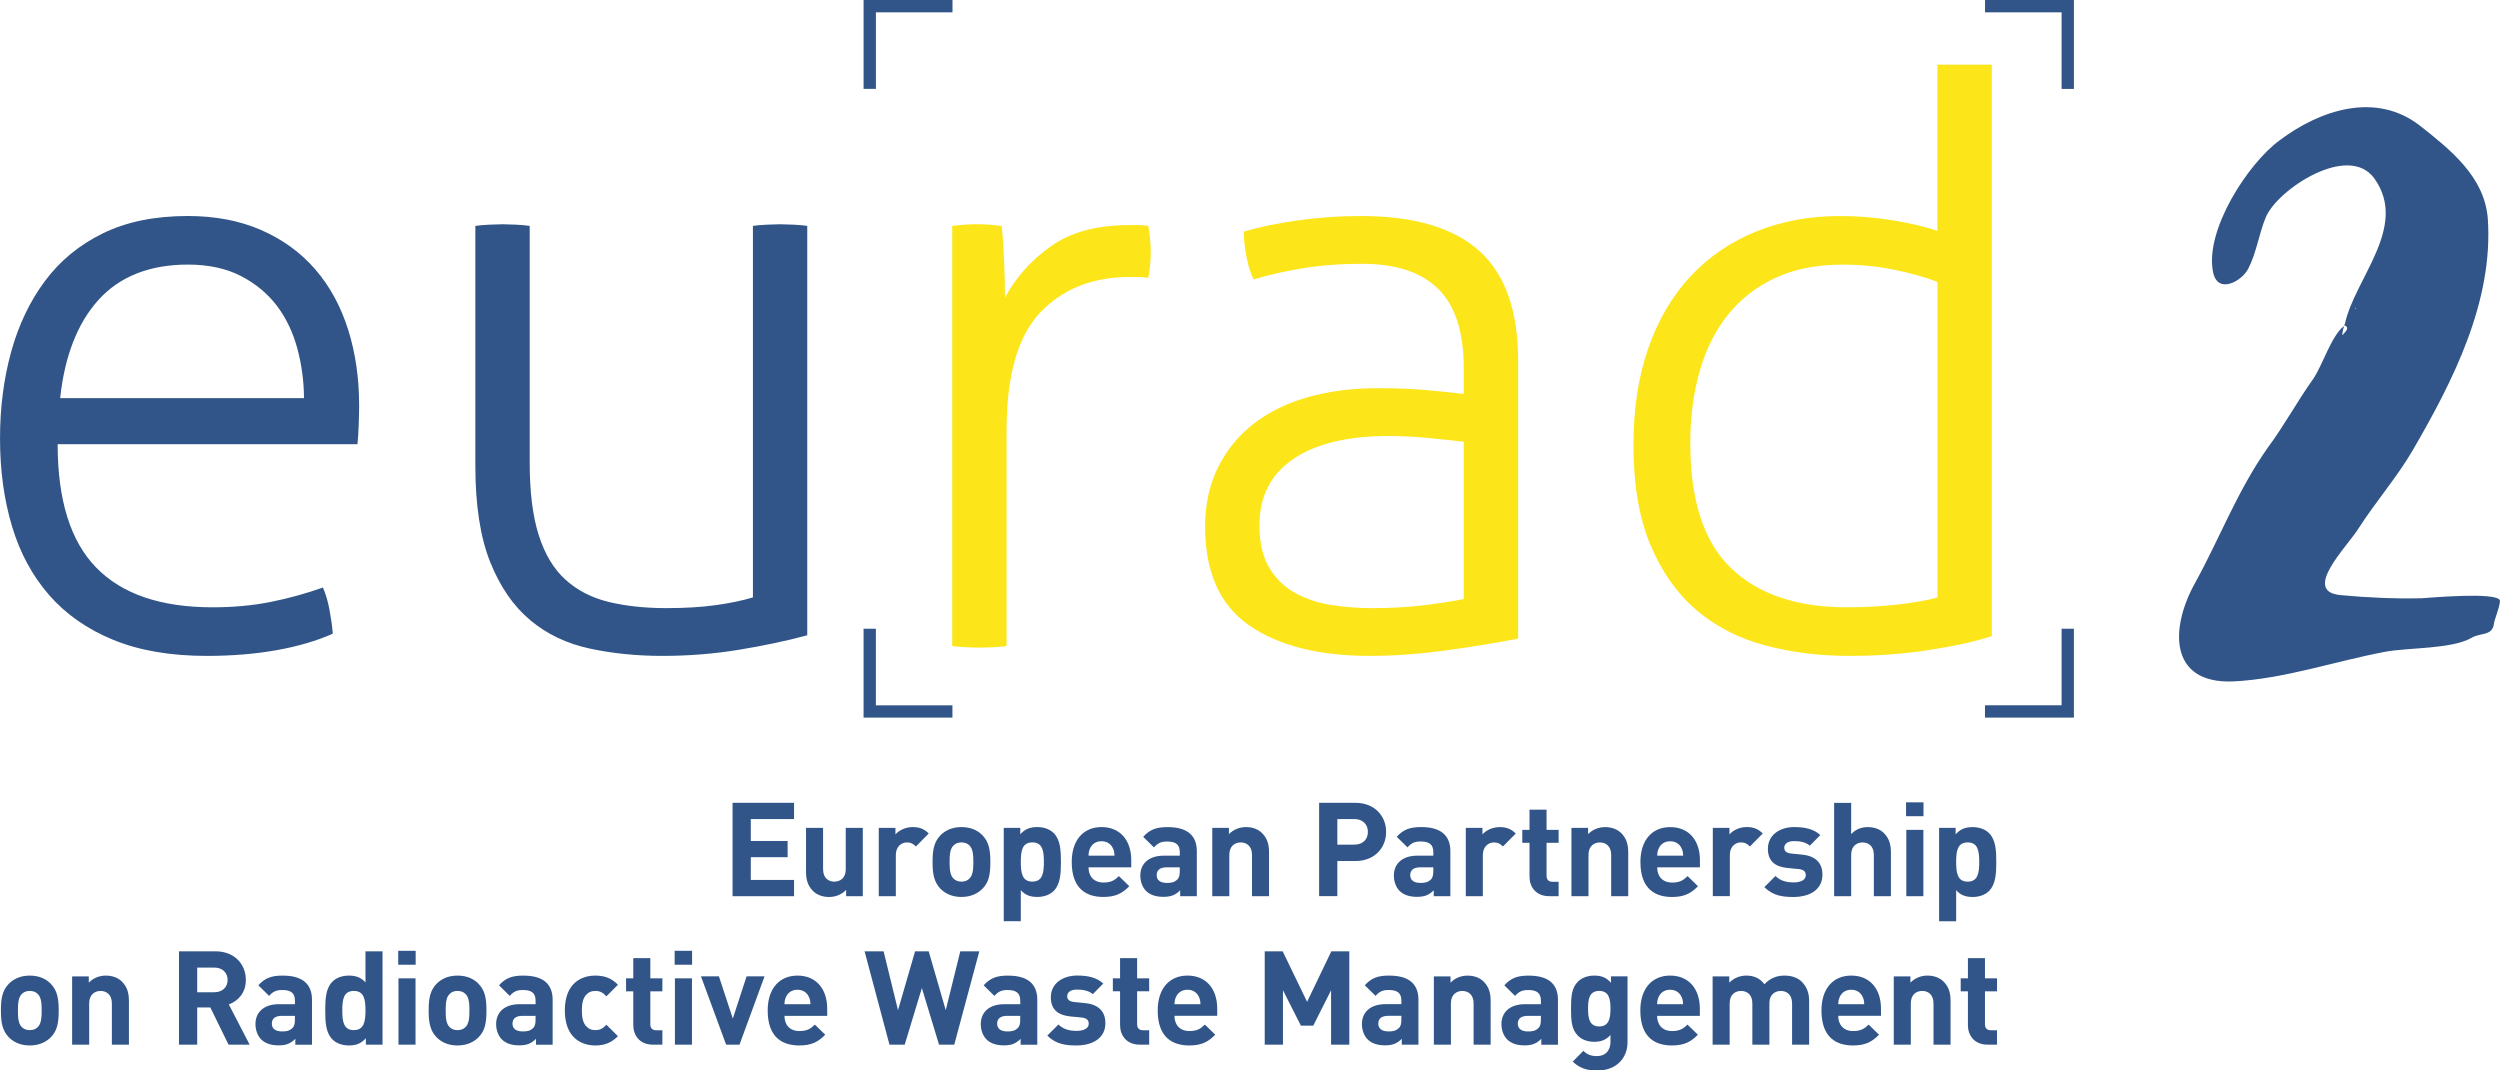
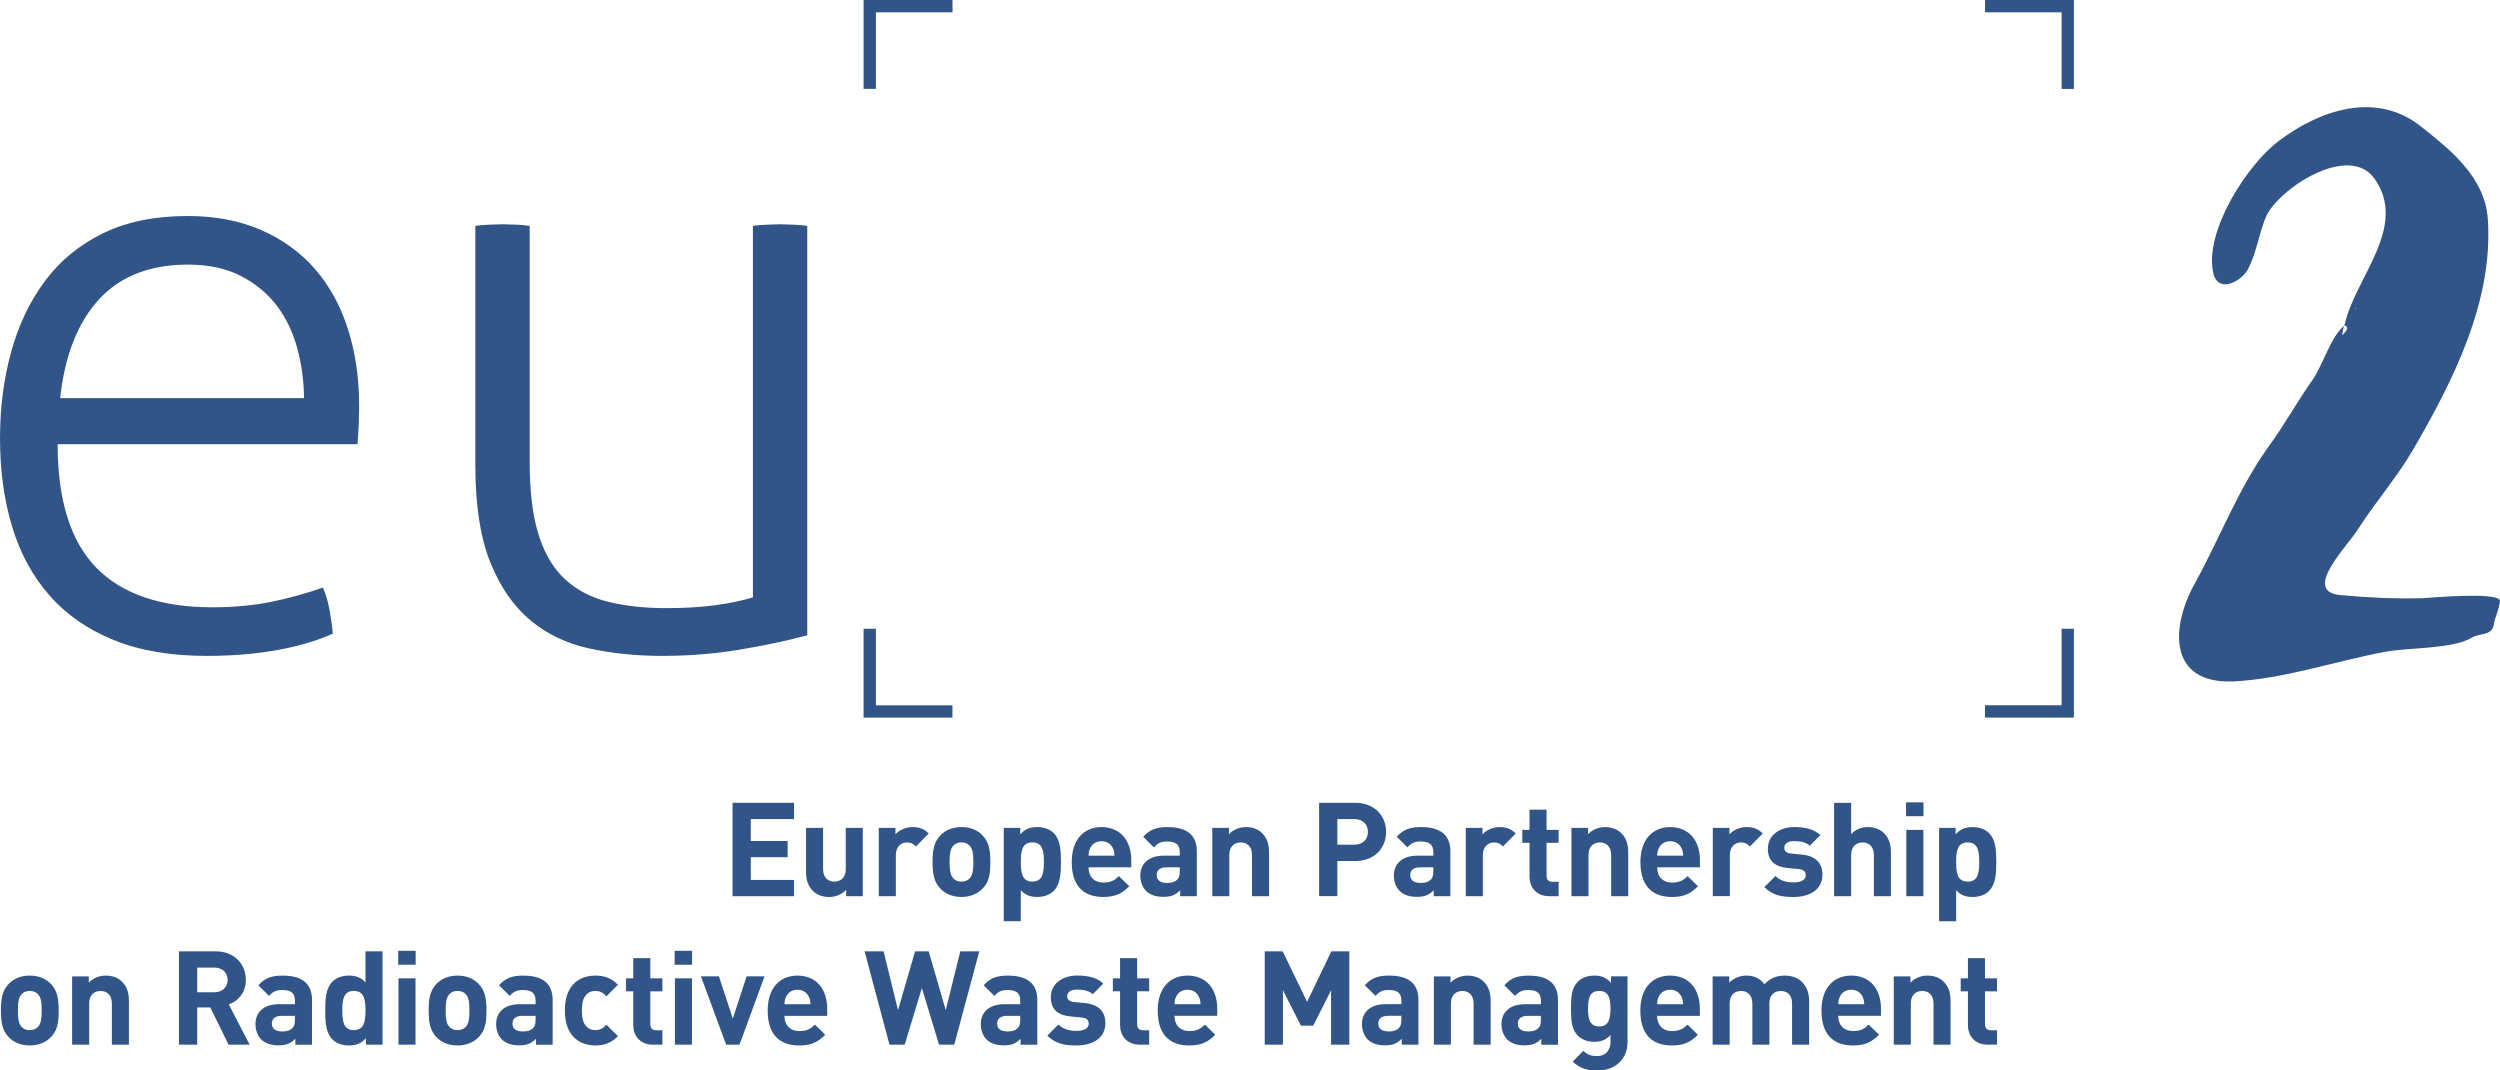
<svg xmlns="http://www.w3.org/2000/svg" id="a" viewBox="0 0 158.805 68">
-   <path d="m72.287,14.298h-.549c-2.059,0-3.715.445-4.971,1.334-1.256.89-2.233,1.98-2.93,3.271,0-.697-.018-1.473-.052-2.329-.035-.854-.087-1.596-.157-2.224-.28-.034-.541-.06-.785-.079-.244-.017-.506-.026-.785-.026-.244,0-.497.009-.759.026-.262.018-.532.044-.811.079v26.686c.209.034.505.06.889.079.384.017.662.026.837.026.209,0,.497-.009.863-.026.366-.018.654-.044.863-.079v-13.709c0-3.488.715-5.982,2.145-7.483,1.43-1.499,3.331-2.25,5.704-2.25h.497c.157,0,.374.018.654.052.105-.523.157-1.064.157-1.622,0-.523-.052-1.081-.157-1.675-.244-.034-.463-.052-.654-.052Zm50.781-10.189v10.556c-.698-.244-1.614-.462-2.747-.654-1.134-.191-2.276-.288-3.427-.288-1.954,0-3.741.332-5.364.994-1.622.663-3.009,1.614-4.16,2.852-1.151,1.239-2.041,2.756-2.668,4.552-.628,1.797-.942,3.846-.942,6.148,0,2.512.357,4.622,1.073,6.331.715,1.71,1.683,3.087,2.904,4.134,1.221,1.047,2.669,1.797,4.343,2.25,1.675.453,3.471.68,5.39.68,1.744,0,3.418-.123,5.023-.366,1.604-.244,2.947-.54,4.029-.889V4.108h-3.453Zm0,33.84c-.594.175-1.413.323-2.459.445-1.047.123-2.146.183-3.296.183-3.175,0-5.625-.828-7.352-2.486-1.727-1.656-2.59-4.299-2.59-7.927,0-1.674.2-3.209.602-4.605.401-1.395,1.002-2.59,1.805-3.584.802-.994,1.805-1.77,3.009-2.328,1.204-.558,2.624-.837,4.265-.837,1.151,0,2.267.114,3.349.34,1.081.227,1.97.48,2.669.759v20.041Zm-29.092-22.003c-1.64-1.482-4.152-2.224-7.535-2.224-1.396,0-2.756.097-4.081.288-1.326.192-2.442.428-3.349.706,0,.523.06,1.082.183,1.675.122.594.27,1.046.445,1.36.907-.279,1.936-.514,3.087-.706,1.151-.191,2.424-.288,3.82-.288,2.127,0,3.732.532,4.814,1.596,1.081,1.065,1.622,2.747,1.622,5.049v1.622c-.594-.07-1.343-.148-2.25-.235-.907-.087-1.988-.131-3.244-.131-1.605,0-3.079.192-4.421.576-1.343.384-2.494.951-3.454,1.7-.96.751-1.71,1.675-2.25,2.773-.541,1.099-.811,2.346-.811,3.741,0,2.896.933,4.989,2.799,6.279,1.866,1.291,4.421,1.936,7.666,1.936,1.57,0,3.226-.123,4.971-.366,1.744-.244,3.226-.488,4.448-.733v-17.634c0-3.174-.82-5.502-2.459-6.985Zm-.994,22.108c-.908.175-1.832.314-2.774.419-.942.105-1.954.157-3.035.157-.837,0-1.675-.06-2.512-.183-.837-.122-1.605-.366-2.302-.733-.698-.366-1.265-.898-1.701-1.596-.437-.697-.654-1.622-.654-2.773,0-1.813.715-3.209,2.146-4.186,1.43-.976,3.453-1.465,6.07-1.465.802,0,1.648.044,2.538.131.89.087,1.63.166,2.224.235v9.994Z" fill="#fce519" />
  <path d="m50.44,52.03v-1.033h-3.906v5.93h3.906v-1.033h-2.748v-1.441h2.34v-1.033h-2.34v-1.391h2.748Zm-25.144,9.25h1.108v-.883h-1.108v.883Zm17.576,5.08h1.083v-4.214h-1.083v4.214Zm-1.562-5.497h-1.083v1.283h-.458v.824h.458v2.149c0,.616.375,1.241,1.258,1.241h.591v-.916h-.391c-.258,0-.375-.142-.375-.392v-2.082h.766v-.824h-.766v-1.283Zm-7.638-21.475c1.064.89,2.32,1.491,3.767,1.805,1.447.314,2.991.471,4.631.471,1.674,0,3.305-.131,4.892-.393,1.587-.262,3.026-.566,4.317-.916V14.35c-.209-.034-.497-.06-.863-.079-.366-.017-.654-.026-.863-.026-.175,0-.454.009-.837.026-.384.018-.68.044-.889.079v23.599c-.698.209-1.5.375-2.407.497-.907.123-1.936.183-3.087.183-1.36,0-2.582-.131-3.663-.392-1.082-.262-1.997-.733-2.747-1.413-.751-.68-1.317-1.622-1.7-2.825-.384-1.204-.576-2.747-.576-4.631v-15.018c-.209-.034-.497-.06-.863-.079-.366-.017-.654-.026-.863-.026-.175,0-.454.009-.837.026-.384.018-.68.044-.889.079v15.227c0,2.512.314,4.552.942,6.122.628,1.57,1.473,2.799,2.538,3.689Zm-.417,22.583c-.725,0-1.133.15-1.557.616l.683.675c.233-.267.441-.375.833-.375.575,0,.808.208.808.683v.217h-1.008c-1.024,0-1.499.566-1.499,1.258,0,.383.125.733.358.975.25.25.616.383,1.108.383.5,0,.774-.125,1.066-.416v.375h1.058v-2.857c0-1.016-.625-1.532-1.849-1.532Zm.766,2.79c0,.275-.042.441-.167.55-.183.175-.375.208-.641.208-.45,0-.658-.192-.658-.491,0-.325.208-.5.641-.5h.824v.233Zm3.799-1.816c.283,0,.475.1.7.342l.733-.733c-.383-.4-.833-.583-1.433-.583-.866,0-1.94.458-1.94,2.215s1.074,2.224,1.94,2.224c.6,0,1.049-.192,1.433-.591l-.733-.725c-.225.242-.416.342-.7.342-.258,0-.458-.092-.616-.283-.167-.208-.242-.508-.242-.966s.075-.75.242-.958c.158-.192.358-.283.616-.283Zm-8.759-.974c-.641,0-1.066.25-1.341.533-.391.416-.491.899-.491,1.682s.1,1.274.491,1.691c.275.283.7.533,1.341.533s1.074-.25,1.349-.533c.4-.408.491-.908.491-1.691s-.1-1.266-.491-1.682c-.275-.291-.708-.533-1.349-.533Zm.508,3.273c-.125.125-.291.192-.508.192-.208,0-.375-.067-.5-.192-.225-.216-.25-.608-.25-1.058,0-.441.025-.833.25-1.049.125-.125.291-.192.5-.192.216,0,.383.067.508.192.225.217.25.608.25,1.049,0,.45-.025.841-.25,1.058Zm-6.352-2.84c-.283-.316-.616-.433-1.058-.433-.433,0-.808.142-1.049.391-.416.425-.45,1.099-.45,1.824,0,.733.033,1.407.45,1.832.241.25.625.391,1.058.391.458,0,.774-.125,1.074-.458v.408h1.058v-5.93h-1.083v1.974Zm-.741,3.031c-.65,0-.733-.55-.733-1.249s.083-1.241.733-1.241.741.541.741,1.241-.092,1.249-.741,1.249Zm51.458-11.082c-1.024,0-1.499.566-1.499,1.258,0,.383.125.733.358.975.25.25.616.383,1.108.383.5,0,.774-.125,1.066-.416v.375h1.058v-2.857c0-1.016-.625-1.532-1.849-1.532-.725,0-1.133.15-1.557.616l.683.675c.233-.267.441-.375.833-.375.575,0,.808.208.808.683v.217h-1.008Zm1.008.974c0,.275-.042.441-.167.55-.183.175-.375.208-.641.208-.45,0-.658-.192-.658-.491,0-.325.208-.5.641-.5h.824v.233Zm-4.856,1.649c.783,0,1.208-.233,1.649-.683l-.658-.641c-.275.267-.508.408-.983.408-.616,0-.949-.4-.949-.966h2.715v-.458c0-1.232-.683-2.099-1.891-2.099-1.124,0-1.89.8-1.89,2.215,0,1.757.983,2.224,2.007,2.224Zm-.841-3.09c.117-.258.358-.45.725-.45s.608.192.725.45c.075.158.092.275.1.466h-1.649c.008-.192.025-.308.1-.466Zm40.638.425c0-.55.366-.8.7-.8.267,0,.408.092.575.258l.816-.825c-.3-.3-.6-.408-1.024-.408-.466,0-.883.217-1.091.466v-.416h-1.058v4.339h1.083v-2.615Zm-50.645.441c0,.783.1,1.274.491,1.691.275.283.7.533,1.341.533s1.074-.25,1.349-.533c.4-.408.491-.908.491-1.691s-.1-1.266-.491-1.682c-.275-.291-.708-.533-1.349-.533s-1.066.25-1.341.533c-.391.416-.491.899-.491,1.682Zm1.333-1.049c.125-.125.291-.192.5-.192.216,0,.383.067.508.192.225.217.25.608.25,1.049,0,.45-.025.841-.25,1.058-.125.125-.291.192-.508.192-.208,0-.375-.067-.5-.192-.225-.216-.25-.608-.25-1.058,0-.441.025-.833.25-1.049ZM130.957,5.648h.782V0h-5.645v.782h4.863v4.866Zm-8.781,51.279v-4.214h-1.083v4.214h1.083Zm-96.864,9.433h1.083v-4.214h-1.083v4.214Zm96.872-15.396h-1.108v.883h1.108v-.883Zm-104.216,11.007c-.725,0-1.133.15-1.557.616l.683.675c.233-.267.441-.375.833-.375.575,0,.808.208.808.683v.217h-1.008c-1.024,0-1.499.566-1.499,1.258,0,.383.125.733.358.975.25.25.616.383,1.108.383.5,0,.774-.125,1.066-.416v.375h1.058v-2.857c0-1.016-.625-1.532-1.849-1.532Zm.766,2.79c0,.275-.042.441-.167.55-.183.175-.375.208-.641.208-.45,0-.658-.192-.658-.491,0-.325.208-.5.641-.5h.824v.233Zm-3.117-2.515c0-.991-.716-1.816-1.924-1.816h-2.324v5.93h1.158v-2.365h.833l1.158,2.365h1.341l-1.324-2.557c.575-.208,1.083-.725,1.083-1.557Zm-1.999.783h-1.091v-1.566h1.091c.508,0,.841.325.841.783s-.333.783-.841.783ZM3.113,37.792c1.064,1.221,2.424,2.171,4.081,2.852,1.656.68,3.637,1.02,5.939,1.02,1.604,0,3.087-.123,4.448-.366,1.36-.244,2.546-.593,3.558-1.046-.035-.453-.105-.959-.209-1.518-.105-.557-.244-1.028-.419-1.413-1.082.384-2.189.689-3.323.916-1.134.227-2.364.34-3.689.34-3.279,0-5.739-.837-7.378-2.512-1.64-1.675-2.459-4.291-2.459-7.849h19.046c.034-.348.06-.767.079-1.256.017-.488.026-.889.026-1.203,0-1.744-.235-3.357-.706-4.84-.471-1.482-1.169-2.755-2.093-3.82-.925-1.064-2.067-1.892-3.427-2.486-1.361-.593-2.913-.89-4.657-.89-2.093,0-3.89.366-5.389,1.099-1.5.733-2.73,1.745-3.689,3.035-.96,1.291-1.674,2.791-2.145,4.5-.471,1.71-.706,3.541-.706,5.494,0,2.023.253,3.881.759,5.573.505,1.692,1.29,3.148,2.355,4.369Zm3.151-18.751c1.345-1.482,3.251-2.234,5.666-2.234,1.31,0,2.447.245,3.378.727.93.483,1.699,1.121,2.285,1.896.586.776,1.023,1.694,1.3,2.73.272,1.022.412,2.074.417,3.129H3.823c.282-2.671,1.103-4.772,2.441-6.247Zm36.591,42.239h1.108v-.883h-1.108v.883Zm-36.132.691c-.4,0-.799.15-1.083.45v-.4h-1.058v4.339h1.083v-2.623c0-.591.383-.791.725-.791s.716.2.716.791v2.623h1.083v-2.773c0-.475-.092-.883-.441-1.232-.241-.242-.591-.383-1.024-.383Zm-4.834,0c-.641,0-1.066.25-1.341.533-.391.416-.491.899-.491,1.682s.1,1.274.491,1.691c.275.283.7.533,1.341.533s1.074-.25,1.349-.533c.4-.408.491-.908.491-1.691s-.1-1.266-.491-1.682c-.275-.291-.708-.533-1.349-.533Zm.508,3.273c-.125.125-.291.192-.508.192-.208,0-.375-.067-.5-.192-.225-.216-.25-.608-.25-1.058,0-.441.025-.833.25-1.049.125-.125.291-.192.5-.192.216,0,.383.067.508.192.225.217.25.608.25,1.049,0,.45-.025.841-.25,1.058Zm123.961-8.658c.416-.425.45-1.108.45-1.832s-.033-1.399-.45-1.824c-.242-.25-.625-.391-1.049-.391-.466,0-.783.125-1.083.458v-.408h-1.049v5.93h1.083v-1.974c.275.316.608.433,1.049.433.425,0,.808-.142,1.049-.391Zm-2.099-1.832c0-.7.083-1.241.733-1.241s.733.541.733,1.241-.083,1.249-.733,1.249-.733-.55-.733-1.249Zm-18.171,7.217c-1.124,0-1.891.8-1.891,2.215,0,1.757.983,2.224,2.007,2.224.783,0,1.208-.233,1.649-.683l-.658-.641c-.275.267-.508.408-.983.408-.616,0-.949-.4-.949-.966h2.715v-.458c0-1.232-.683-2.099-1.89-2.099Zm-.825,1.816c.008-.192.025-.308.1-.466.117-.258.358-.45.725-.45s.608.192.725.45c.075.158.092.275.1.466h-1.649Zm-3.301-11.248c-.4,0-.8.15-1.083.45v-.4h-1.058v4.339h1.083v-2.623c0-.591.383-.791.725-.791s.716.2.716.791v2.623h1.083v-2.773c0-.475-.092-.883-.441-1.232-.242-.242-.591-.383-1.024-.383Zm-8.739,9.433c-.4,0-.8.15-1.083.45v-.4h-1.058v4.339h1.083v-2.623c0-.591.383-.791.725-.791s.716.2.716.791v2.623h1.083v-2.773c0-.475-.092-.883-.441-1.232-.242-.242-.591-.383-1.024-.383Zm12.871-9.433c-1.124,0-1.891.8-1.891,2.215,0,1.757.983,2.224,2.007,2.224.783,0,1.208-.233,1.649-.683l-.658-.641c-.275.267-.508.408-.983.408-.616,0-.949-.4-.949-.966h2.715v-.458c0-1.232-.683-2.099-1.89-2.099Zm-.825,1.816c.008-.192.025-.308.1-.466.117-.258.358-.45.725-.45s.608.192.725.45c.075.158.092.275.1.466h-1.649Zm-8.154,7.617c-.725,0-1.133.15-1.557.616l.683.675c.233-.267.441-.375.833-.375.575,0,.808.208.808.683v.217h-1.008c-1.024,0-1.499.566-1.499,1.258,0,.383.125.733.358.975.25.25.616.383,1.108.383.5,0,.774-.125,1.066-.416v.375h1.058v-2.857c0-1.016-.625-1.532-1.849-1.532Zm.766,2.79c0,.275-.042.441-.167.55-.183.175-.375.208-.641.208-.45,0-.658-.192-.658-.491,0-.325.208-.5.641-.5h.825v.233Zm-1.597-11.815c-.3-.3-.6-.408-1.024-.408-.466,0-.883.217-1.091.466v-.416h-1.058v4.339h1.083v-2.615c0-.55.366-.8.7-.8.267,0,.408.092.575.258l.816-.825Zm1.957-1.516h-1.083v1.283h-.458v.824h.458v2.149c0,.616.375,1.241,1.258,1.241h.591v-.916h-.391c-.258,0-.375-.142-.375-.392v-2.082h.766v-.824h-.766v-1.283Zm15.137,10.54c-.541,0-.933.167-1.299.55-.275-.375-.666-.55-1.149-.55-.4,0-.8.158-1.083.45v-.4h-1.058v4.339h1.083v-2.623c0-.591.383-.791.725-.791s.716.2.716.791v2.623h1.083v-2.648c0-.566.391-.766.725-.766.341,0,.716.2.716.791v2.623h1.083v-2.773c0-.475-.125-.883-.475-1.232-.241-.242-.633-.383-1.066-.383Zm-11.044.458c-.3-.333-.6-.458-1.058-.458-.425,0-.799.142-1.041.383-.408.408-.441.958-.441,1.716s.033,1.316.441,1.724c.242.242.608.383,1.033.383s.75-.117,1.033-.433v.441c0,.441-.225.899-.874.899-.366,0-.608-.1-.849-.333l-.675.683c.45.433.908.566,1.574.566,1.166,0,1.907-.758,1.907-1.799v-4.181h-1.049v.408Zm-.75,2.773c-.641,0-.708-.558-.708-1.133s.067-1.124.708-1.124.716.55.716,1.124-.075,1.133-.716,1.133Zm29.372-20.402h-4.866v.782h5.648v-5.645h-.782v4.863Zm-4.867,16.063h-1.083v1.283h-.458v.824h.458v2.149c0,.616.375,1.241,1.258,1.241h.591v-.916h-.391c-.258,0-.375-.142-.375-.392v-2.082h.766v-.824h-.766v-1.283Zm-11.615-6.576l-.683-.067c-.325-.033-.45-.158-.45-.375s.183-.416.616-.416c.383,0,.758.067,1.008.291l.666-.675c-.416-.383-.974-.508-1.657-.508-.883,0-1.674.475-1.674,1.383,0,.799.483,1.141,1.249,1.216l.7.067c.35.033.458.183.458.4,0,.325-.392.45-.766.45-.333,0-.808-.05-1.158-.408l-.708.708c.558.55,1.166.625,1.849.625,1.024,0,1.841-.458,1.841-1.416,0-.741-.433-1.191-1.291-1.274Zm44.318-16.165c-.28-.521-4.324-.16-4.965-.12-1.722.04-3.443-.04-5.165-.2-2.482-.24.48-3.123,1.161-4.244,1.081-1.682,2.442-3.243,3.443-4.965,2.562-4.404,5.125-9.449,4.765-14.694-.2-2.683-2.402-4.404-4.324-5.926-2.803-2.162-6.326-1.001-8.929.961-2.002,1.482-4.725,5.686-4.204,8.328.28,1.481,1.842.601,2.242-.2.521-1.001.681-2.242,1.121-3.283.761-1.762,5.245-4.725,6.887-2.442,2.202,3.083-1.281,6.366-1.882,9.289,0-.12,0-.04-.04.08l.04-.04c.32.16.08.36-.12.601-.08.12,0-.32.08-.561-.801.601-1.361,2.482-1.962,3.363-1.001,1.401-1.842,2.963-2.883,4.364-1.922,2.723-3.043,5.726-4.604,8.568-1.602,2.843-1.722,6.446,2.402,6.286,3.243-.16,6.446-1.281,9.649-1.882,1.481-.28,4.204-.16,5.485-.881.56-.36,1.361-.08,1.441-.961.04-.24.44-1.241.36-1.441Zm-9.129-18.578c.04.08-.16.12,0,0h0Zm-32.069,42.427c-1.124,0-1.891.8-1.891,2.215,0,1.757.983,2.224,2.007,2.224.783,0,1.208-.233,1.649-.683l-.658-.641c-.275.267-.508.408-.983.408-.616,0-.949-.4-.949-.966h2.715v-.458c0-1.232-.683-2.099-1.89-2.099Zm-.825,1.816c.008-.192.025-.308.1-.466.117-.258.358-.45.725-.45s.608.192.725.45c.075.158.092.275.1.466h-1.649Zm5.668-1.816c-.4,0-.8.15-1.083.45v-.4h-1.058v4.339h1.083v-2.623c0-.591.383-.791.725-.791s.716.2.716.791v2.623h1.083v-2.773c0-.475-.092-.883-.441-1.232-.242-.242-.591-.383-1.024-.383Zm-3.789-9.433c-.416,0-.783.15-1.058.45v-1.99h-1.083v5.93h1.083v-2.623c0-.591.383-.791.725-.791s.716.2.716.791v2.623h1.083v-2.773c0-.475-.092-.883-.441-1.232-.242-.242-.591-.383-1.024-.383Zm-43.218,9.433c-1.124,0-1.89.8-1.89,2.215,0,1.757.983,2.224,2.007,2.224.783,0,1.208-.233,1.649-.683l-.658-.641c-.275.267-.508.408-.983.408-.616,0-.949-.4-.949-.966h2.715v-.458c0-1.232-.683-2.099-1.891-2.099Zm-.824,1.816c.008-.192.025-.308.1-.466.117-.258.358-.45.725-.45s.608.192.725.45c.075.158.092.275.1.466h-1.649Zm-14.53.383l-1.083-3.739h-.866l-1.083,3.739-.916-3.739h-1.208l1.582,5.93h.966l1.091-3.598,1.091,3.598h.966l1.591-5.93h-1.208l-.924,3.739Zm-4.254-11.581v4.339h1.083v-2.615c0-.55.366-.8.7-.8.267,0,.408.092.575.258l.816-.825c-.3-.3-.6-.408-1.024-.408-.466,0-.883.217-1.091.466v-.416h-1.058Zm8.219,9.383c-.725,0-1.133.15-1.557.616l.683.675c.233-.267.441-.375.833-.375.575,0,.808.208.808.683v.217h-1.008c-1.024,0-1.499.566-1.499,1.258,0,.383.125.733.358.975.25.25.616.383,1.108.383.5,0,.774-.125,1.066-.416v.375h1.058v-2.857c0-1.016-.625-1.532-1.849-1.532Zm.766,2.79c0,.275-.042.441-.167.55-.183.175-.375.208-.641.208-.45,0-.658-.192-.658-.491,0-.325.208-.5.641-.5h.824v.233Zm-4.306-19.959h-4.863v-4.866h-.782v5.648h5.645v-.782Zm-6.776,10.41c0,.591-.383.791-.725.791s-.716-.2-.716-.791v-2.623h-1.083v2.773c0,.475.092.883.441,1.233.241.241.591.383,1.024.383.4,0,.799-.15,1.083-.45v.4h1.058v-4.339h-1.083v2.623Zm-3.07,6.759c-1.124,0-1.89.8-1.89,2.215,0,1.757.983,2.224,2.007,2.224.783,0,1.208-.233,1.649-.683l-.658-.641c-.275.267-.508.408-.983.408-.616,0-.949-.4-.949-.966h2.715v-.458c0-1.232-.683-2.099-1.891-2.099Zm-.824,1.816c.008-.192.025-.308.1-.466.117-.258.358-.45.725-.45s.608.192.725.45c.075.158.092.275.1.466h-1.649ZM55.639.783h4.866V.002h-5.648v5.645h.782V.783Zm11.753,53.969c0-.725-.033-1.399-.45-1.824-.241-.25-.625-.391-1.049-.391-.466,0-.783.125-1.083.458v-.408h-1.049v5.93h1.083v-1.974c.275.316.608.433,1.049.433.425,0,.808-.142,1.049-.391.416-.425.45-1.108.45-1.832Zm-1.815,1.249c-.65,0-.733-.55-.733-1.249s.083-1.241.733-1.241.733.541.733,1.241-.083,1.249-.733,1.249Zm3.348,7.717l-.683-.067c-.325-.033-.45-.158-.45-.375s.183-.416.616-.416c.383,0,.758.067,1.008.291l.666-.675c-.416-.383-.974-.508-1.657-.508-.883,0-1.674.475-1.674,1.383,0,.799.483,1.141,1.249,1.216l.7.067c.35.033.458.183.458.4,0,.325-.391.45-.766.45-.333,0-.808-.05-1.158-.408l-.708.708c.558.55,1.166.625,1.849.625,1.024,0,1.841-.458,1.841-1.416,0-.741-.433-1.191-1.291-1.274Zm14.103-.083l-1.549-3.206h-1.141v5.93h1.158v-3.456l1.141,2.249h.783l1.133-2.249v3.456h1.158v-5.93h-1.141l-1.541,3.206Zm5.021-10.79c0-1.008-.725-1.849-1.957-1.849h-2.299v5.93h1.158v-2.232h1.141c1.233,0,1.957-.841,1.957-1.849Zm-2.015.808h-1.083v-1.624h1.083c.525,0,.858.333.858.816s-.333.808-.858.808Zm2.218,8.317c-.725,0-1.133.15-1.557.616l.683.675c.233-.267.441-.375.833-.375.575,0,.808.208.808.683v.217h-1.008c-1.024,0-1.499.566-1.499,1.258,0,.383.125.733.358.975.25.25.616.383,1.108.383.5,0,.774-.125,1.066-.416v.375h1.058v-2.857c0-1.016-.625-1.532-1.849-1.532Zm.766,2.79c0,.275-.042.441-.167.55-.183.175-.375.208-.641.208-.45,0-.658-.192-.658-.491,0-.325.208-.5.641-.5h.825v.233Zm3.112-7.834v-2.857c0-1.016-.625-1.532-1.849-1.532-.725,0-1.133.15-1.557.616l.683.675c.233-.267.441-.375.833-.375.575,0,.808.208.808.683v.217h-1.008c-1.024,0-1.499.566-1.499,1.258,0,.383.125.733.358.975.25.25.616.383,1.108.383.5,0,.774-.125,1.066-.416v.375h1.058Zm-1.083-1.599c0,.275-.042.441-.167.55-.183.175-.375.208-.641.208-.45,0-.658-.192-.658-.491,0-.325.208-.5.641-.5h.825v.233Zm-10.435,1.599v-2.773c0-.475-.092-.883-.441-1.232-.241-.242-.591-.383-1.024-.383-.4,0-.799.15-1.083.45v-.4h-1.058v4.339h1.083v-2.623c0-.591.383-.791.725-.791s.716.2.716.791v2.623h1.083Zm-8.38,3.936h-1.083v1.283h-.458v.824h.458v2.149c0,.616.375,1.241,1.258,1.241h.591v-.916h-.391c-.258,0-.375-.142-.375-.392v-2.082h.766v-.824h-.766v-1.283Zm-25.682,3.839l-.883-2.682h-1.141l1.599,4.339h.85l1.591-4.339h-1.141l-.875,2.682Z" fill="#315588" />
</svg>